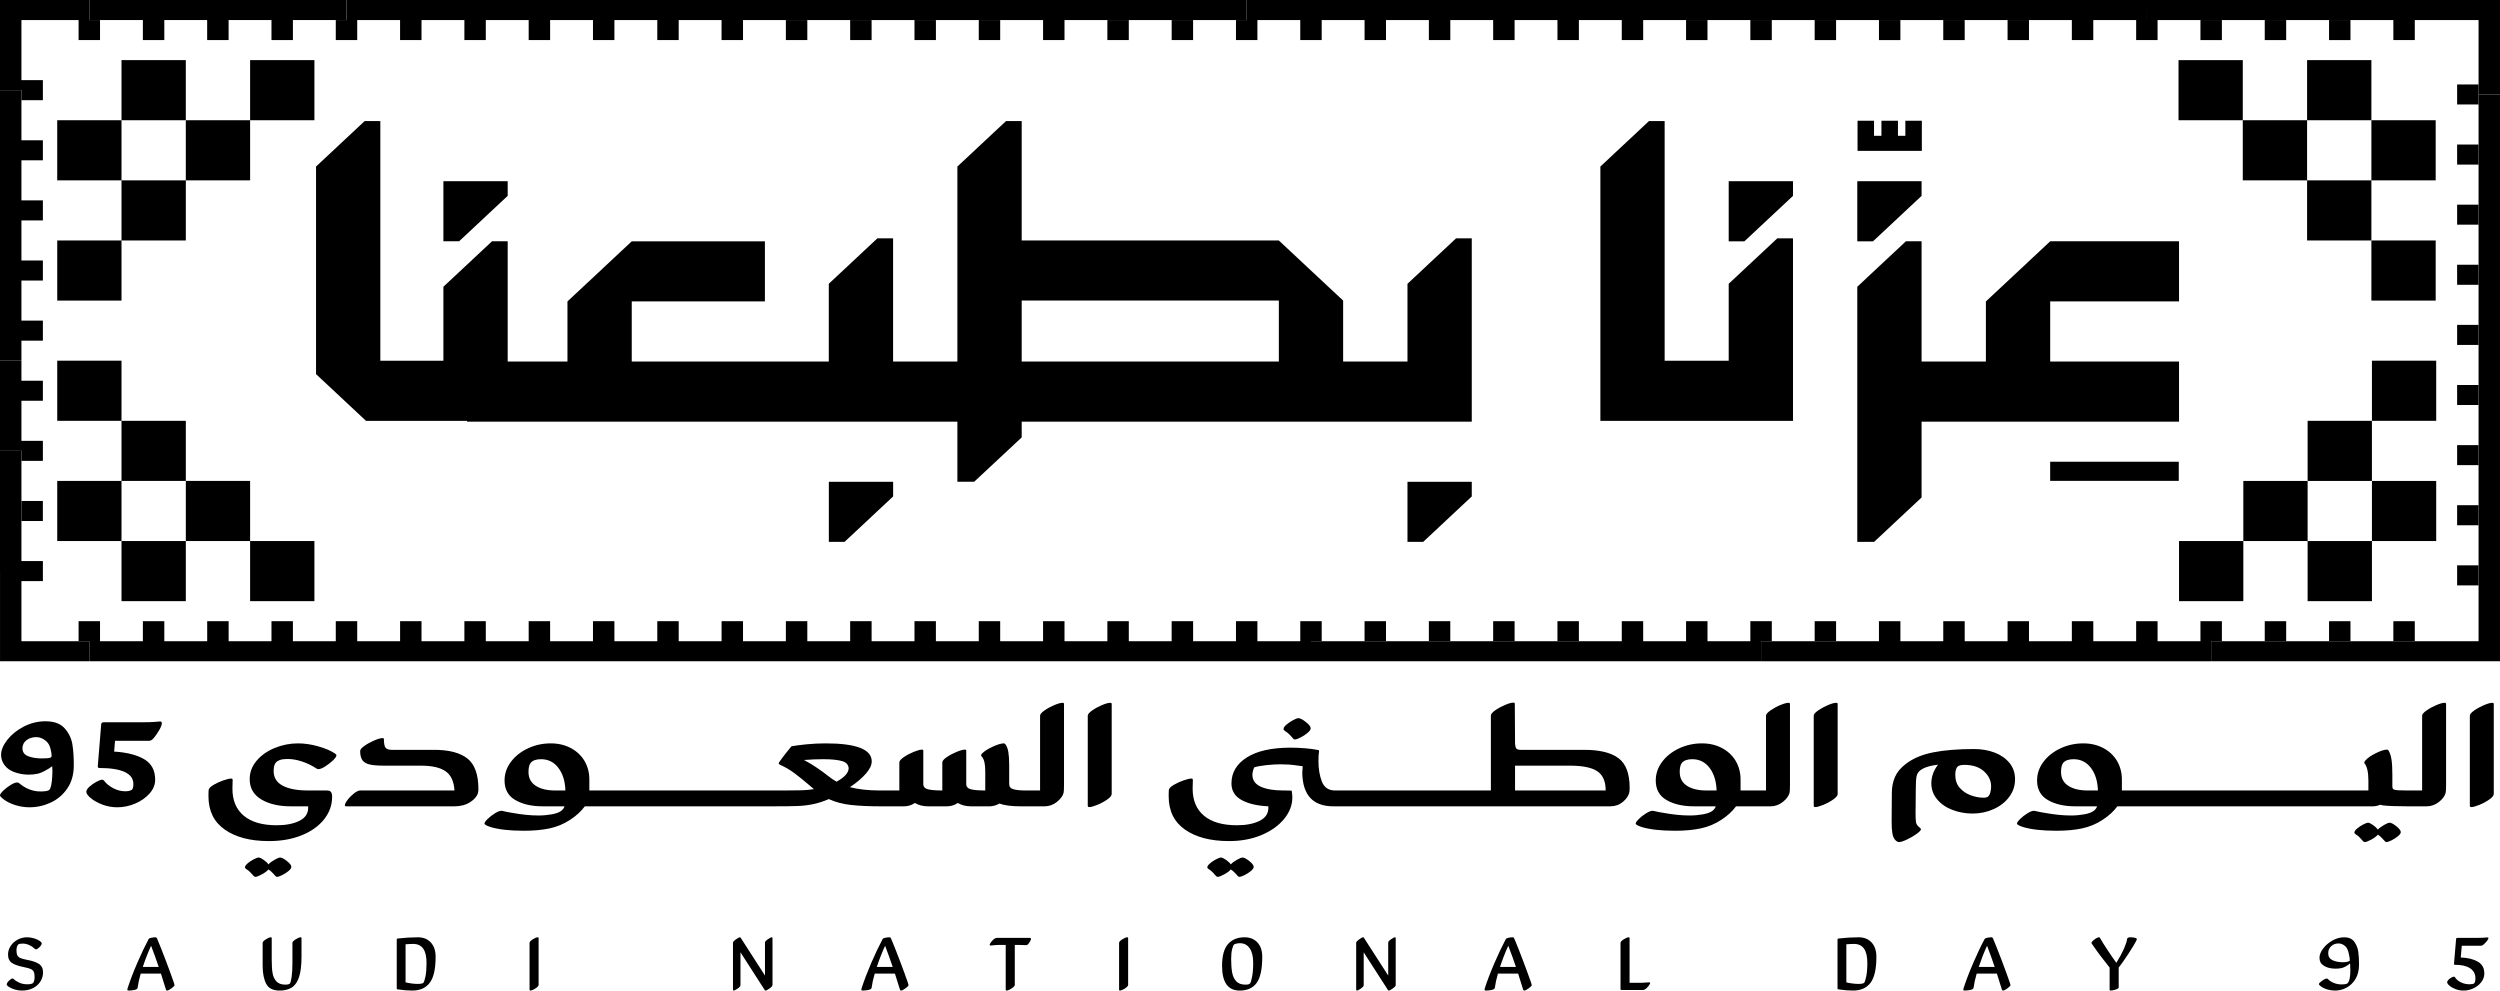
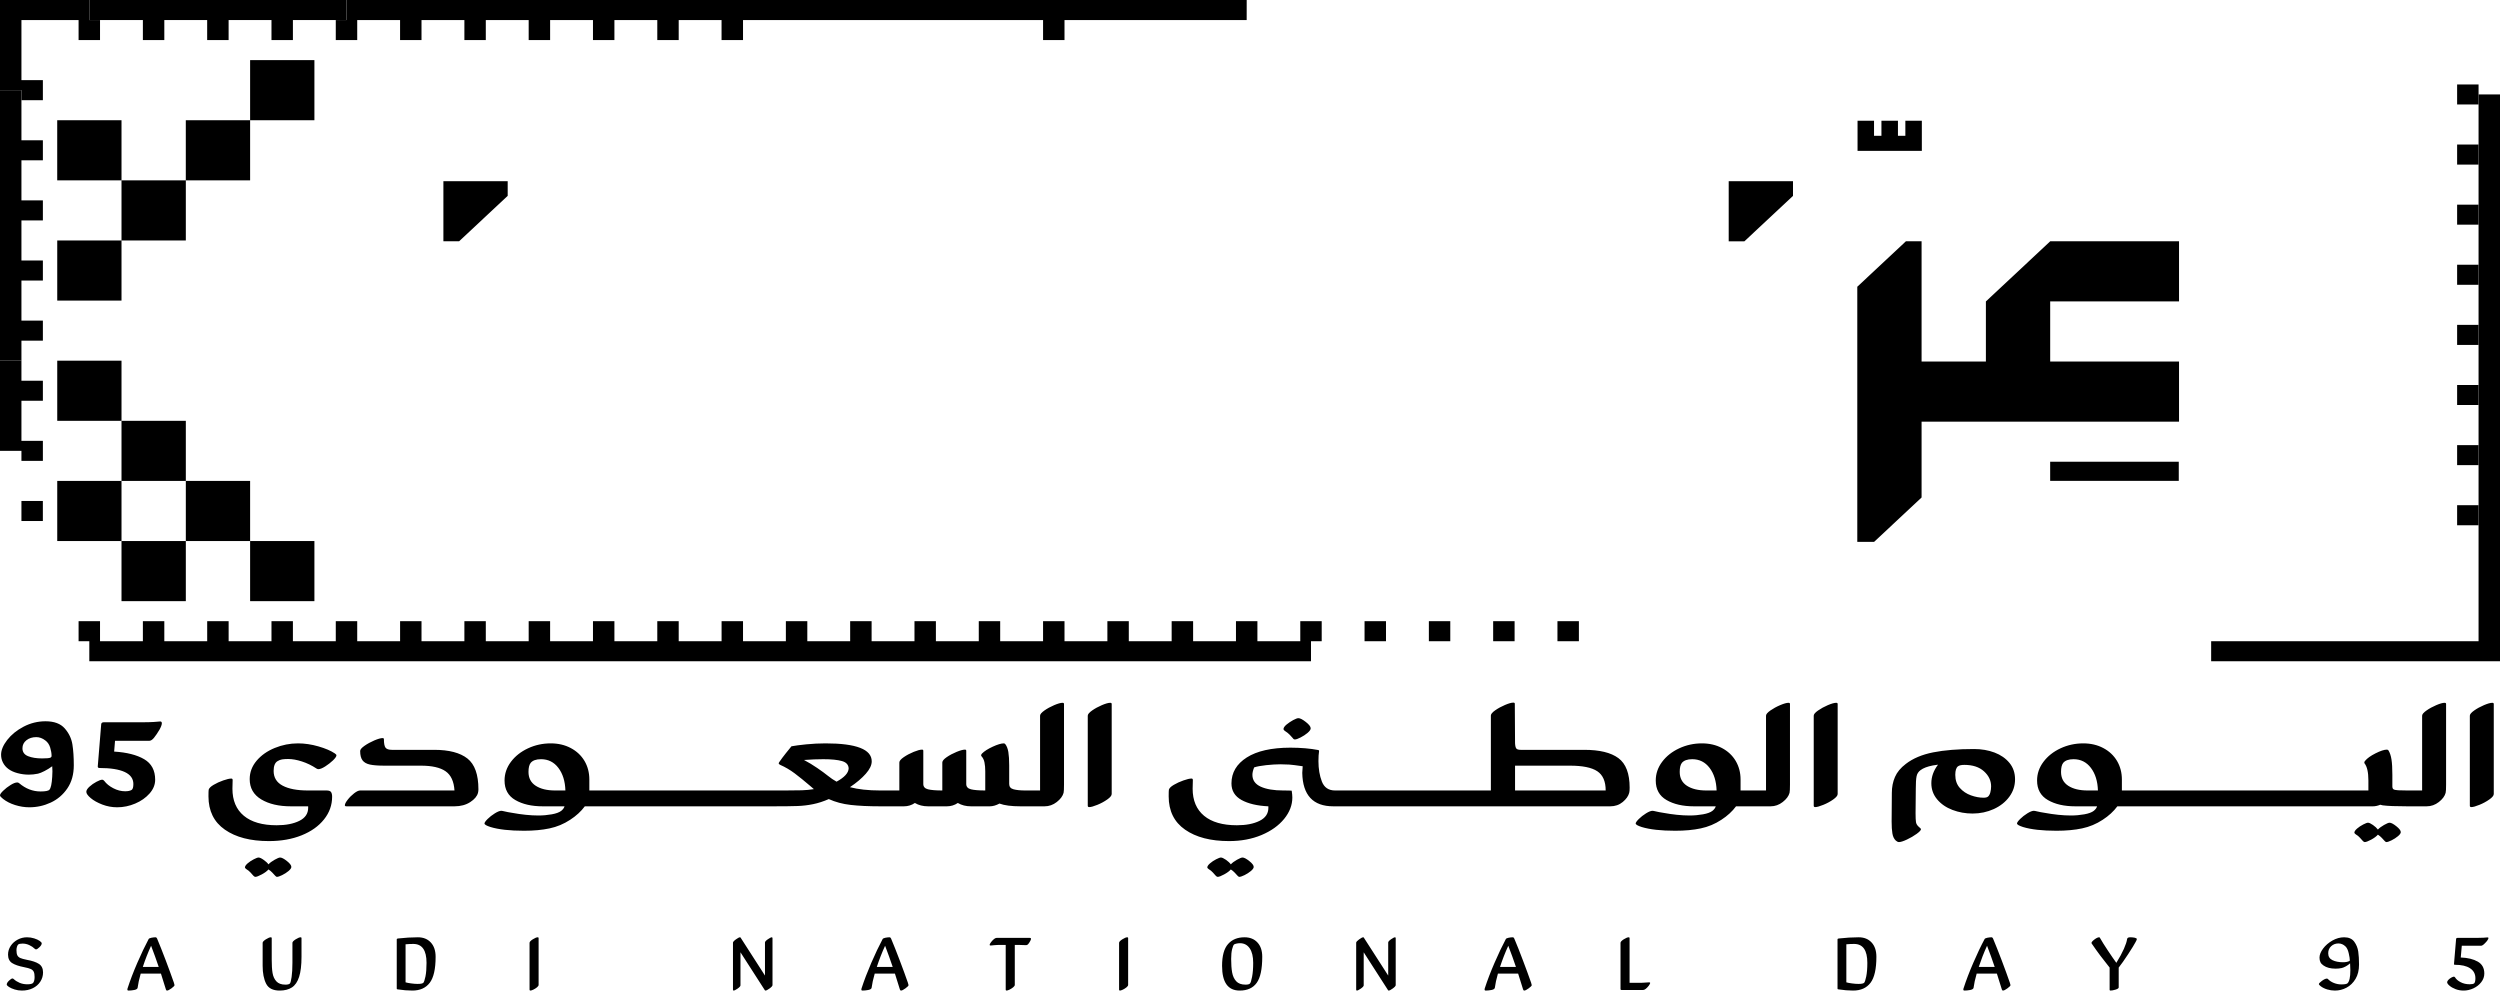
<svg xmlns="http://www.w3.org/2000/svg" width="106" height="42" viewBox="0 0 106 42" fill="none">
  <path d="M13.331 22.94H10.605V25.489H13.331V22.94ZM7.879 20.391V17.843H5.152V20.391H7.879V22.94H10.605V20.391H7.879ZM7.879 22.94H5.152V25.489H7.879V22.94ZM2.427 17.843H5.152V15.293H2.427V17.843ZM5.152 20.391H2.427V22.94H5.152V20.391ZM2.427 12.745H5.152V10.196H2.427V12.745ZM7.879 7.647H10.605V5.098H7.878V7.647H5.152V10.196H7.879V7.647ZM2.426 7.647H5.152V5.098H2.426V7.647ZM10.605 5.098H13.331V2.549H10.605V5.098Z" fill="black" />
-   <path d="M5.152 5.098H7.878V2.549H5.152V5.098ZM92.369 5.098H95.094V2.55H92.369V5.098ZM97.821 10.196H100.547V7.647H97.821V5.098H95.094V7.647H97.821V10.196ZM97.821 5.098H100.547V2.549H97.821V5.098ZM100.547 12.745H103.273V10.196H100.547V12.745ZM103.273 5.098H100.547V7.647H103.273V5.098ZM103.295 15.293H100.57V17.843H103.295V15.293ZM97.843 20.392H95.117V22.94H97.843V20.392H100.569V17.843H97.843V20.392ZM103.295 20.392H100.57V22.94H103.295V20.392ZM95.117 22.94H92.391V25.489H95.117V22.94ZM100.57 22.94H97.843V25.489H100.57V22.94ZM102.387 27.188V26.339H101.478V27.188H102.387ZM99.66 27.188V26.339H98.752V27.188H99.66ZM96.934 27.188V26.339H96.025V27.188H96.934ZM92.39 27.188H74.67V28.038H93.753V27.188H92.39ZM94.208 27.188V26.339H93.299V27.188H94.208ZM91.481 27.188V26.339H90.573V27.188H91.481ZM88.756 27.188V26.339H87.846V27.188H88.756ZM86.029 27.188V26.339H85.121V27.188H86.029ZM83.303 27.188V26.339H82.394V27.188H83.303ZM79.667 27.188H80.577V26.339H79.667V27.188Z" fill="black" />
-   <path d="M77.85 26.338H76.942V27.188H77.85V26.338ZM73.306 27.188H55.586V28.037H74.67V27.188H73.306ZM75.124 27.188V26.338H74.215V27.188H75.124ZM72.398 27.188V26.338H71.489V27.188H72.398ZM69.671 27.188V26.338H68.763V27.188H69.671Z" fill="black" />
  <path d="M66.945 26.338H66.036V27.188H66.945V26.338ZM64.219 26.338H63.31V27.188H64.219V26.338ZM61.492 27.188V26.338H60.584V27.188H61.492ZM57.857 27.188H58.766V26.338H57.857V27.188ZM54.222 27.188H36.502V28.037H55.586V27.188H54.222ZM56.04 27.188V26.338H55.132V27.188H56.04ZM53.314 27.188V26.338H52.405V27.188H53.314ZM50.588 27.188V26.338H49.678V27.188H50.588ZM47.861 27.188V26.338H46.953V27.188H47.861ZM45.135 27.188V26.338H44.226V27.188H45.135ZM41.5 27.188H42.408V26.338H41.5V27.188ZM39.682 27.188V26.338H38.774V27.188H39.682ZM35.139 27.188H17.418V28.037H36.502V27.188H35.139ZM36.956 27.188V26.338H36.047V27.188H36.956ZM34.23 27.188V26.338H33.321V27.188H34.23ZM30.595 27.188H31.504V26.338H30.595V27.188ZM28.777 27.188V26.338H27.869V27.188H28.777ZM26.051 27.188V26.338H25.142V27.188H26.051ZM23.325 27.188V26.338H22.416V27.188H23.325ZM19.69 27.188H20.598V26.338H19.69V27.188ZM16.055 27.188H3.787V28.037H17.418V27.188H16.055ZM17.872 27.188V26.338H16.964V27.188H17.872ZM15.146 27.188V26.338H14.237V27.188H15.146ZM12.419 27.188V26.338H11.511V27.188H12.419ZM9.694 27.188V26.338H8.785V27.188H9.694ZM6.967 27.188V26.338H6.058V27.188H6.967ZM4.241 27.188V26.338H3.332V27.188H4.241ZM6.512 0.85H14.691V0H3.787V0.85H6.512ZM6.058 1.699H6.967V0.85H6.058V1.699ZM8.784 0.85V1.699H9.693V0.85H8.784ZM11.511 1.699H12.419V0.85H11.511V1.699Z" fill="black" />
  <path d="M16.055 0.85H33.776V0H14.691V0.85H16.055ZM15.146 0.85H14.237V1.699H15.146V0.85ZM16.963 1.699H17.872V0.85H16.963V1.699ZM19.69 1.699H20.598V0.85H19.69V1.699ZM22.416 1.699H23.325V0.85H22.416V1.699ZM26.051 0.85H25.142V1.699H26.051V0.85ZM27.869 0.85V1.699H28.777V0.85H27.869ZM30.594 1.699H31.504V0.85H30.594V1.699ZM35.139 0.85H44.226V1.699H45.135V0.85H52.859L52.86 0H33.776V0.85H35.139Z" fill="black" />
-   <path d="M33.321 1.7H34.23V0.85H33.321V1.7ZM36.047 1.7H36.956V0.85H36.047V1.7ZM38.774 1.7H39.683V0.85H38.774V1.7ZM41.5 1.7H42.408V0.85H41.5V1.7ZM47.861 1.7V0.85H46.952V1.7H47.861ZM49.679 1.7H50.587V0.85H49.679V1.7ZM54.222 0.85H71.943V0.001H52.859V0.85H54.222ZM52.405 1.7H53.314V0.85H52.405V1.7ZM55.131 1.7H56.04V0.85H55.131V1.7ZM58.766 0.85H57.858V1.7H58.766V0.85ZM60.584 1.7H61.493V0.85H60.584V1.7ZM64.219 0.85H63.31V1.7H64.219V0.85ZM66.945 0.85H66.036V1.7H66.945V0.85ZM68.763 1.7H69.671V0.85H68.763V1.7ZM73.307 0.85H88.301H87.846V1.7H88.755V0.85H90.573V1.7H91.481V0.85H101.932H101.478V1.7H102.387V0.851H105.091V4.004H106V0L105.999 0.001H91.028V0.85H91.027L91.028 0.001H71.943V0.85H73.307Z" fill="black" />
-   <path d="M71.489 0.85V1.7H72.397V0.85H71.489ZM74.215 1.7H75.124V0.85H74.215V1.7ZM77.85 0.85H76.942V1.7H77.85V0.85ZM80.576 0.85H79.668V1.7H80.576V0.85ZM82.394 0.85V1.7H83.303V0.85H82.394ZM86.029 0.85H85.121V1.7H86.029V0.85ZM94.208 1.7V0.85H93.299V1.7H94.208ZM96.025 1.7H96.934V0.85H96.025V1.7ZM98.752 1.7H99.66V0.85H98.752V1.7ZM0.001 27.188V28.037H3.786V27.188H0.909H0.909V24.639H1.818V23.789H0.909V24.213V19.116H0V24.214H0.001V27.188Z" fill="black" />
  <path d="M0.909 22.091H1.817V21.241H0.909V22.091ZM1.818 18.692H0.909V19.541H1.818V18.692ZM0.909 16.568V15.293H0V19.116H0.909V16.568ZM1.818 16.143H0.909V16.992H1.818V16.143Z" fill="black" />
  <path d="M0.909 14.019V3.823H0V15.293H0.909V14.019ZM1.818 13.594H0.909V14.444H1.818V13.594ZM1.818 11.045H0.909V11.895H1.818V11.045ZM1.818 8.496H0.909V9.346H1.818V8.496ZM1.818 5.948H0.909V6.797H1.818V5.948Z" fill="black" />
-   <path d="M0 3.822H0.909V4.248H1.818V3.399H0.909V0.851H3.332V1.7H4.241V0.85H3.787V0.001H0.001L0 0V3.822ZM105.091 3.58H104.182V4.429H105.091V3.58ZM105.091 6.128H104.182V6.978H105.091V6.128ZM105.091 8.677H104.182V9.527H105.091V8.677ZM105.091 11.226H104.182V12.076H105.091V11.226ZM105.091 13.775H104.182V14.624H105.091V13.775ZM105.091 16.324H104.182V17.173H105.091V16.324ZM105.091 18.873H104.182V19.722H105.091V18.873ZM105.091 21.421H104.182V22.271H105.091V21.421Z" fill="black" />
+   <path d="M0 3.822H0.909V4.248H1.818V3.399H0.909V0.851H3.332V1.7H4.241V0.85H3.787V0.001H0.001L0 0V3.822ZM105.091 3.58H104.182V4.429H105.091V3.58ZM105.091 6.128H104.182V6.978H105.091V6.128ZM105.091 8.677H104.182V9.527H105.091V8.677ZM105.091 11.226H104.182V12.076H105.091V11.226ZM105.091 13.775H104.182V14.624H105.091ZM105.091 16.324H104.182V17.173H105.091V16.324ZM105.091 18.873H104.182V19.722H105.091V18.873ZM105.091 21.421H104.182V22.271H105.091V21.421Z" fill="black" />
  <path d="M106 24.395V4.004H105.091V24.395H105.091V27.188H93.753V28.037H105.999V28.037H106V24.395Z" fill="black" />
-   <path d="M104.182 24.82H105.091V23.97H104.182V24.82ZM43.32 12.744H54.223V15.329H43.32V12.744ZM62.403 10.105H61.738C60.933 10.858 60.482 11.28 59.677 12.033V15.329H56.949V12.745C55.885 11.75 55.288 11.191 54.224 10.198V10.196H43.32V5.134H42.655C41.85 5.886 41.398 6.308 40.593 7.061V15.329H37.867V10.105H37.202C36.397 10.857 35.945 11.28 35.141 12.032V15.329H32.432V15.329H26.786V12.78H32.432V10.232H26.786C25.721 11.227 25.125 11.786 24.06 12.781V15.329H21.526V10.231H20.861C20.056 10.984 19.605 11.406 18.8 12.158V15.295H16.126V5.134H15.461C14.656 5.887 14.205 6.308 13.4 7.061V15.863C14.228 16.636 14.692 17.07 15.519 17.844H19.804V17.878H40.593V20.426H41.306C42.092 19.692 42.533 19.28 43.32 18.545V17.878H62.403V10.105ZM76.023 10.105H75.358L73.297 12.032V15.295H70.581V5.134H69.916C69.112 5.887 68.661 6.308 67.856 7.061V17.844H76.023V10.105ZM78.749 10.232H79.415C80.219 9.48 80.67 9.059 81.475 8.305V7.683H78.749V10.232ZM62.403 21.049V20.427H59.677V22.976H60.342C61.147 22.224 61.598 21.802 62.403 21.049ZM37.869 21.049V20.427H35.143V22.976H35.808C36.613 22.224 37.065 21.802 37.869 21.049Z" fill="black" />
  <path d="M76.023 7.683H73.297V10.232H73.962C74.766 9.48 75.219 9.058 76.023 8.305V7.683ZM92.391 15.329H86.928V12.78H92.391V10.231H86.928V10.232C85.863 11.227 85.266 11.785 84.202 12.781V15.329H81.475V10.231H80.81C80.006 10.984 79.554 11.406 78.749 12.158V22.975H79.462C80.248 22.24 80.689 21.828 81.475 21.093V17.878H92.391V15.329ZM18.8 10.231H19.465C20.27 9.479 20.721 9.057 21.526 8.304V7.683H18.8V10.231Z" fill="black" />
  <path d="M92.38 19.577H86.927V20.39H92.38V19.577ZM78.76 5.118V6.397H81.486V5.118H80.787V5.757H80.473V5.118H79.773V5.757H79.459V5.118H78.76ZM2.141 32.124C2.092 32.146 1.973 32.157 1.785 32.157C1.546 32.157 1.348 32.125 1.19 32.062C1.031 31.998 0.952 31.886 0.952 31.726C0.952 31.588 1.008 31.475 1.121 31.386C1.234 31.298 1.373 31.254 1.538 31.254C1.672 31.254 1.8 31.301 1.921 31.394C2.019 31.466 2.088 31.567 2.128 31.697C2.167 31.827 2.187 31.944 2.187 32.049C2.187 32.083 2.172 32.107 2.141 32.124ZM2.745 30.885C2.568 30.683 2.297 30.582 1.931 30.582C1.602 30.582 1.292 30.659 1.002 30.81C0.712 30.962 0.481 31.15 0.306 31.374C0.133 31.598 0.046 31.806 0.046 32C0.046 32.121 0.073 32.234 0.128 32.339C0.183 32.444 0.259 32.533 0.357 32.605C0.461 32.682 0.59 32.741 0.746 32.782C0.901 32.824 1.062 32.845 1.226 32.845C1.348 32.845 1.476 32.831 1.61 32.804C1.684 32.787 1.776 32.749 1.889 32.691C2.002 32.633 2.11 32.566 2.214 32.489C2.226 32.627 2.226 32.776 2.214 32.936C2.196 33.234 2.156 33.417 2.096 33.483C2.053 33.533 1.927 33.558 1.72 33.558C1.391 33.558 1.089 33.442 0.814 33.209C0.79 33.188 0.762 33.176 0.732 33.176C0.659 33.176 0.564 33.212 0.449 33.284C0.332 33.356 0.229 33.436 0.138 33.525C0.046 33.613 0 33.679 0 33.723C0 33.756 0.043 33.806 0.128 33.872C0.268 33.983 0.439 34.07 0.641 34.134C0.842 34.197 1.043 34.229 1.244 34.229C1.562 34.229 1.864 34.163 2.15 34.03C2.437 33.897 2.672 33.697 2.855 33.429C3.038 33.161 3.129 32.834 3.129 32.447C3.129 32.11 3.11 31.816 3.07 31.565C3.03 31.313 2.922 31.087 2.745 30.885ZM6.341 33.645C6.5 33.465 6.579 33.271 6.579 33.06C6.579 32.663 6.424 32.372 6.113 32.19C5.801 32.008 5.377 31.9 4.84 31.867L4.877 31.411H6.323C6.39 31.411 6.458 31.369 6.529 31.283C6.599 31.197 6.676 31.082 6.762 30.939C6.829 30.818 6.862 30.726 6.862 30.665C6.862 30.615 6.838 30.59 6.79 30.59C6.734 30.596 6.643 30.603 6.515 30.612C6.387 30.62 6.228 30.624 6.039 30.624H4.402C4.334 30.624 4.297 30.652 4.291 30.706L4.145 32.497C4.145 32.541 4.169 32.563 4.218 32.563C4.688 32.563 5.044 32.62 5.289 32.733C5.532 32.846 5.655 33.016 5.655 33.242C5.655 33.376 5.631 33.459 5.582 33.492C5.52 33.53 5.429 33.55 5.307 33.55C5.137 33.55 4.968 33.507 4.804 33.421C4.639 33.336 4.511 33.232 4.42 33.11C4.395 33.077 4.365 33.06 4.328 33.06C4.279 33.06 4.2 33.09 4.09 33.148C3.98 33.206 3.881 33.274 3.793 33.355C3.705 33.435 3.66 33.508 3.66 33.574C3.66 33.646 3.723 33.734 3.847 33.839C3.972 33.945 4.136 34.035 4.337 34.113C4.538 34.19 4.749 34.229 4.968 34.229C5.231 34.229 5.486 34.176 5.733 34.071C5.98 33.967 6.182 33.824 6.341 33.645ZM11.548 37.001C11.596 37.054 11.636 37.096 11.666 37.129C11.697 37.162 11.721 37.179 11.739 37.179C11.789 37.179 11.863 37.154 11.963 37.105C12.064 37.055 12.155 36.997 12.234 36.931C12.313 36.864 12.353 36.806 12.353 36.757C12.353 36.69 12.29 36.607 12.165 36.508C12.04 36.408 11.944 36.359 11.877 36.359C11.834 36.359 11.757 36.39 11.644 36.454C11.53 36.517 11.444 36.582 11.383 36.649C11.334 36.582 11.264 36.517 11.172 36.454C11.081 36.39 11.011 36.359 10.962 36.359C10.925 36.359 10.858 36.383 10.761 36.433C10.663 36.483 10.576 36.541 10.499 36.607C10.423 36.673 10.385 36.732 10.385 36.782C10.385 36.798 10.404 36.82 10.44 36.848C10.514 36.892 10.574 36.941 10.624 36.997C10.672 37.052 10.712 37.096 10.742 37.129C10.773 37.162 10.8 37.179 10.825 37.179C10.879 37.179 10.971 37.145 11.099 37.075C11.227 37.006 11.322 36.936 11.383 36.864C11.444 36.903 11.498 36.948 11.548 37.001ZM14.192 31.942C14.027 31.831 13.797 31.733 13.501 31.647C13.205 31.562 12.917 31.519 12.636 31.519C12.295 31.519 11.965 31.584 11.648 31.714C11.331 31.844 11.074 32.025 10.879 32.256C10.684 32.489 10.587 32.748 10.587 33.035C10.587 33.411 10.75 33.697 11.076 33.894C11.402 34.09 11.822 34.188 12.334 34.188H13.066V34.254C13.066 34.497 12.941 34.681 12.691 34.805C12.441 34.929 12.12 34.991 11.73 34.991C11.126 34.991 10.663 34.857 10.34 34.59C10.016 34.321 9.855 33.938 9.855 33.442L9.864 33.077C9.864 33.033 9.846 33.011 9.809 33.011C9.73 33.011 9.615 33.037 9.466 33.09C9.316 33.142 9.18 33.204 9.059 33.276C8.937 33.348 8.866 33.417 8.848 33.483C8.842 33.516 8.839 33.61 8.839 33.765C8.839 34.383 9.071 34.855 9.534 35.177C9.998 35.501 10.62 35.662 11.401 35.662C11.919 35.662 12.381 35.581 12.787 35.418C13.193 35.255 13.51 35.03 13.739 34.742C13.968 34.455 14.082 34.135 14.082 33.781C14.082 33.693 14.066 33.627 14.036 33.583C14.006 33.538 13.942 33.516 13.844 33.516H13.057C12.6 33.516 12.243 33.449 11.986 33.313C11.73 33.178 11.602 32.969 11.602 32.688C11.602 32.477 11.657 32.339 11.767 32.273C11.828 32.234 11.893 32.209 11.963 32.198C12.034 32.188 12.118 32.182 12.215 32.182C12.392 32.182 12.587 32.216 12.801 32.286C13.014 32.354 13.222 32.455 13.423 32.588C13.454 32.605 13.478 32.613 13.496 32.613C13.57 32.613 13.667 32.574 13.789 32.497C13.911 32.419 14.021 32.334 14.119 32.24C14.216 32.146 14.265 32.074 14.265 32.025C14.265 32.002 14.241 31.975 14.192 31.942ZM19.819 32.161C19.508 31.916 19.038 31.793 18.41 31.793H16.617C16.482 31.793 16.392 31.762 16.346 31.701C16.301 31.64 16.278 31.522 16.278 31.345C16.278 31.312 16.26 31.295 16.223 31.295C16.143 31.295 16.027 31.328 15.871 31.394C15.716 31.461 15.577 31.537 15.454 31.623C15.332 31.708 15.271 31.781 15.271 31.842C15.271 32.019 15.305 32.151 15.372 32.24C15.439 32.328 15.545 32.388 15.688 32.418C15.831 32.449 16.034 32.464 16.296 32.464H17.843C18.312 32.464 18.662 32.542 18.89 32.7C19.119 32.857 19.246 33.13 19.27 33.516H15.271C15.204 33.516 15.119 33.556 15.015 33.636C14.912 33.716 14.82 33.807 14.741 33.91C14.661 34.012 14.622 34.091 14.622 34.146C14.622 34.174 14.646 34.188 14.695 34.188H19.27C19.532 34.188 19.755 34.128 19.938 34.009C20.121 33.89 20.23 33.759 20.267 33.616C20.28 33.566 20.285 33.516 20.285 33.467C20.285 32.842 20.13 32.407 19.819 32.161ZM35.47 33.143C35.342 33.072 35.22 32.989 35.104 32.895C34.988 32.801 34.837 32.69 34.651 32.563C34.465 32.436 34.278 32.322 34.089 32.223C34.393 32.201 34.665 32.19 34.903 32.19C35.25 32.19 35.516 32.216 35.699 32.269C35.882 32.321 35.976 32.425 35.983 32.58C35.976 32.773 35.805 32.961 35.47 33.143ZM23.534 33.516C23.192 33.516 22.92 33.45 22.715 33.317C22.51 33.184 22.408 32.989 22.408 32.729C22.408 32.552 22.439 32.425 22.5 32.347C22.585 32.243 22.731 32.19 22.939 32.19C23.244 32.19 23.49 32.313 23.676 32.559C23.862 32.805 23.961 33.124 23.973 33.516H23.534ZM45.05 29.799C44.971 29.799 44.853 29.832 44.698 29.898C44.542 29.964 44.403 30.041 44.282 30.126C44.16 30.212 44.099 30.285 44.099 30.346V33.516H43.467C43.266 33.516 43.103 33.5 42.978 33.467C42.852 33.434 42.79 33.359 42.79 33.242V32.455C42.79 32.218 42.778 32.027 42.754 31.884C42.729 31.74 42.686 31.63 42.625 31.552C42.607 31.53 42.585 31.519 42.561 31.519C42.452 31.519 42.294 31.566 42.09 31.66C41.886 31.754 41.735 31.851 41.637 31.95C41.613 31.972 41.601 31.997 41.601 32.024C41.601 32.041 41.604 32.052 41.61 32.058C41.677 32.13 41.721 32.219 41.742 32.327C41.764 32.435 41.775 32.56 41.775 32.704V33.516C41.506 33.516 41.305 33.5 41.171 33.467C41.036 33.434 40.969 33.359 40.969 33.242V31.834C40.969 31.801 40.951 31.784 40.914 31.784C40.835 31.784 40.717 31.816 40.562 31.879C40.406 31.943 40.266 32.017 40.141 32.103C40.016 32.189 39.954 32.264 39.954 32.331V33.516C39.685 33.516 39.484 33.5 39.349 33.467C39.215 33.434 39.148 33.359 39.148 33.242V31.834C39.148 31.801 39.13 31.784 39.094 31.784C39.014 31.784 38.897 31.816 38.741 31.879C38.586 31.943 38.446 32.017 38.32 32.103C38.195 32.189 38.132 32.264 38.132 32.331V33.516H37.319C36.812 33.516 36.385 33.469 36.037 33.376C36.318 33.188 36.542 32.998 36.71 32.807C36.878 32.617 36.961 32.442 36.961 32.281C36.961 31.773 36.309 31.519 35.003 31.519C34.735 31.519 34.462 31.533 34.185 31.56C33.907 31.588 33.698 31.616 33.558 31.643C33.496 31.715 33.416 31.814 33.316 31.942C33.215 32.069 33.125 32.19 33.045 32.306C33.027 32.328 33.018 32.351 33.018 32.372C33.018 32.389 33.039 32.409 33.082 32.431C33.296 32.525 33.5 32.645 33.695 32.791C33.89 32.937 34.109 33.116 34.354 33.325L34.509 33.459C34.344 33.486 34.175 33.502 34.001 33.508C33.828 33.513 33.588 33.516 33.283 33.516H24.988V33.052C24.988 32.759 24.92 32.497 24.783 32.264C24.645 32.033 24.452 31.851 24.202 31.718C23.952 31.585 23.668 31.519 23.351 31.519C23.009 31.519 22.687 31.589 22.386 31.73C22.084 31.871 21.843 32.062 21.663 32.302C21.483 32.542 21.393 32.806 21.393 33.093C21.393 33.469 21.545 33.746 21.85 33.922C22.155 34.099 22.542 34.188 23.012 34.188H23.936C23.918 34.254 23.872 34.317 23.799 34.378C23.713 34.445 23.58 34.494 23.397 34.527C23.213 34.56 23.024 34.577 22.829 34.577C22.488 34.577 22.11 34.538 21.695 34.461C21.585 34.445 21.49 34.426 21.411 34.407C21.332 34.388 21.28 34.378 21.255 34.378C21.189 34.378 21.097 34.414 20.981 34.486C20.865 34.558 20.763 34.638 20.674 34.726C20.586 34.814 20.542 34.878 20.542 34.916C20.542 34.961 20.627 35.011 20.798 35.066C21.14 35.17 21.612 35.224 22.217 35.224C22.625 35.224 22.986 35.191 23.301 35.124C23.615 35.058 23.906 34.936 24.175 34.759C24.43 34.593 24.638 34.403 24.796 34.188H32.789C33.253 34.188 33.596 34.183 33.818 34.175C34.041 34.167 34.261 34.141 34.477 34.096C34.694 34.052 34.915 33.98 35.141 33.881C35.421 34.008 35.731 34.091 36.069 34.129C36.408 34.168 36.824 34.188 37.319 34.188H38.325C38.496 34.188 38.651 34.141 38.791 34.046C38.95 34.141 39.136 34.188 39.349 34.188H40.146C40.317 34.188 40.472 34.141 40.612 34.046C40.771 34.141 40.957 34.188 41.171 34.188H41.967C42.095 34.188 42.232 34.149 42.378 34.071C42.585 34.149 42.882 34.188 43.266 34.188H44.29C44.479 34.188 44.652 34.127 44.808 34.005C44.963 33.883 45.059 33.754 45.096 33.616C45.108 33.566 45.114 33.45 45.114 33.267V29.848C45.114 29.815 45.093 29.799 45.05 29.799ZM47.072 29.799C46.993 29.799 46.875 29.832 46.72 29.898C46.564 29.964 46.425 30.041 46.304 30.126C46.182 30.212 46.121 30.285 46.121 30.346V34.163C46.121 34.201 46.142 34.221 46.185 34.221C46.258 34.221 46.372 34.189 46.528 34.125C46.684 34.062 46.823 33.986 46.949 33.897C47.074 33.809 47.136 33.732 47.136 33.665V29.848C47.136 29.815 47.115 29.799 47.072 29.799ZM52.187 36.864C52.248 36.903 52.303 36.948 52.352 37.001C52.401 37.054 52.441 37.096 52.471 37.13C52.501 37.163 52.526 37.179 52.544 37.179C52.593 37.179 52.667 37.154 52.768 37.105C52.869 37.055 52.959 36.997 53.038 36.931C53.117 36.864 53.157 36.806 53.157 36.757C53.157 36.69 53.095 36.607 52.969 36.508C52.844 36.408 52.748 36.359 52.682 36.359C52.639 36.359 52.561 36.391 52.448 36.454C52.335 36.517 52.248 36.582 52.187 36.649C52.138 36.582 52.068 36.517 51.977 36.454C51.885 36.391 51.815 36.359 51.766 36.359C51.73 36.359 51.662 36.384 51.565 36.433C51.467 36.483 51.38 36.541 51.304 36.607C51.227 36.673 51.189 36.732 51.189 36.782C51.189 36.798 51.208 36.82 51.245 36.848C51.318 36.892 51.379 36.941 51.428 36.997C51.477 37.052 51.516 37.096 51.547 37.13C51.577 37.163 51.605 37.179 51.629 37.179C51.684 37.179 51.776 37.145 51.903 37.075C52.031 37.006 52.126 36.936 52.187 36.864ZM54.813 31.295C54.837 31.334 54.868 31.353 54.905 31.353C54.953 31.353 55.033 31.326 55.142 31.27C55.252 31.215 55.351 31.15 55.44 31.075C55.528 31.001 55.573 30.936 55.573 30.881C55.573 30.809 55.504 30.719 55.367 30.612C55.23 30.504 55.124 30.45 55.051 30.45C55.008 30.45 54.935 30.477 54.831 30.532C54.728 30.588 54.633 30.652 54.547 30.723C54.463 30.795 54.42 30.859 54.42 30.914C54.42 30.936 54.438 30.961 54.475 30.989C54.554 31.038 54.623 31.092 54.68 31.15C54.738 31.208 54.782 31.256 54.813 31.295ZM64.238 33.516V32.464H66.562C67.099 32.464 67.486 32.542 67.724 32.7C67.962 32.857 68.081 33.13 68.081 33.516H64.238ZM69.078 33.616C69.091 33.571 69.097 33.5 69.097 33.4C69.097 32.798 68.938 32.379 68.621 32.145C68.304 31.91 67.822 31.793 67.175 31.793H64.476C64.385 31.793 64.323 31.774 64.293 31.738C64.263 31.703 64.244 31.627 64.238 31.511L64.228 29.84C64.228 29.807 64.207 29.791 64.165 29.791C64.086 29.791 63.968 29.824 63.813 29.89C63.657 29.956 63.518 30.032 63.396 30.118C63.274 30.203 63.213 30.277 63.213 30.338V33.516H56.606C56.332 33.516 56.146 33.39 56.048 33.139C55.951 32.888 55.902 32.599 55.902 32.273C55.902 32.102 55.911 31.958 55.929 31.842C55.929 31.82 55.917 31.806 55.893 31.801C55.55 31.735 55.159 31.703 54.722 31.701H54.703C53.907 31.704 53.294 31.842 52.864 32.116C52.431 32.392 52.214 32.759 52.214 33.218C52.214 33.527 52.356 33.761 52.64 33.919C52.924 34.076 53.304 34.166 53.779 34.188V34.254C53.779 34.497 53.654 34.681 53.404 34.805C53.154 34.929 52.834 34.991 52.443 34.991C51.84 34.991 51.376 34.857 51.053 34.59C50.73 34.321 50.568 33.939 50.568 33.442L50.577 33.077C50.577 33.033 50.559 33.01 50.522 33.01C50.442 33.01 50.328 33.037 50.179 33.09C50.029 33.142 49.894 33.204 49.772 33.276C49.649 33.348 49.579 33.417 49.561 33.483C49.555 33.516 49.552 33.61 49.552 33.765C49.552 34.383 49.783 34.855 50.248 35.178C50.711 35.501 51.333 35.662 52.114 35.662C52.62 35.662 53.078 35.577 53.487 35.406C53.895 35.234 54.215 35.006 54.447 34.722C54.679 34.437 54.795 34.135 54.795 33.814C54.795 33.737 54.786 33.641 54.768 33.525C54.724 33.519 54.606 33.516 54.411 33.516C54.008 33.516 53.689 33.462 53.455 33.355C53.22 33.247 53.102 33.08 53.102 32.853C53.102 32.765 53.126 32.66 53.176 32.538C53.285 32.5 53.455 32.468 53.683 32.443C53.906 32.419 54.106 32.407 54.285 32.406C54.441 32.407 54.57 32.411 54.667 32.418C54.782 32.427 54.971 32.45 55.234 32.489L55.216 32.77C55.234 33.715 55.673 34.188 56.534 34.188H68.273C68.481 34.188 68.657 34.127 68.804 34.005C68.951 33.883 69.042 33.754 69.078 33.616ZM72.345 33.516C72.003 33.516 71.73 33.45 71.526 33.317C71.322 33.184 71.22 32.989 71.22 32.729C71.22 32.552 71.25 32.425 71.311 32.347C71.397 32.243 71.543 32.19 71.75 32.19C72.055 32.19 72.3 32.313 72.487 32.559C72.673 32.805 72.772 33.124 72.784 33.516H72.345ZM75.831 29.799C75.752 29.799 75.635 29.832 75.479 29.898C75.323 29.964 75.185 30.041 75.062 30.126C74.94 30.212 74.879 30.285 74.879 30.346V33.516H73.8V33.052C73.8 32.759 73.731 32.497 73.594 32.264C73.457 32.033 73.263 31.851 73.013 31.718C72.763 31.585 72.479 31.519 72.162 31.519C71.82 31.519 71.499 31.589 71.196 31.73C70.894 31.871 70.653 32.062 70.474 32.302C70.294 32.542 70.204 32.806 70.204 33.093C70.204 33.469 70.356 33.746 70.662 33.922C70.966 34.099 71.354 34.188 71.823 34.188H72.748C72.729 34.254 72.684 34.317 72.61 34.378C72.525 34.445 72.391 34.494 72.208 34.527C72.025 34.56 71.836 34.577 71.64 34.577C71.298 34.577 70.921 34.538 70.506 34.461C70.396 34.445 70.302 34.426 70.222 34.407C70.143 34.388 70.091 34.378 70.067 34.378C69.999 34.378 69.908 34.414 69.792 34.486C69.676 34.558 69.574 34.638 69.485 34.726C69.397 34.814 69.353 34.878 69.353 34.916C69.353 34.961 69.439 35.011 69.609 35.066C69.951 35.17 70.423 35.224 71.027 35.224C71.436 35.224 71.797 35.191 72.112 35.124C72.426 35.058 72.717 34.936 72.986 34.759C73.242 34.593 73.449 34.403 73.608 34.188H75.072C75.261 34.188 75.433 34.127 75.588 34.005C75.744 33.883 75.84 33.754 75.877 33.616C75.889 33.566 75.895 33.45 75.895 33.267V29.848C75.895 29.815 75.874 29.799 75.831 29.799ZM77.917 29.848C77.917 29.815 77.896 29.799 77.853 29.799C77.774 29.799 77.657 29.832 77.501 29.898C77.346 29.964 77.207 30.041 77.085 30.126C76.962 30.212 76.902 30.285 76.902 30.346V34.163C76.902 34.201 76.923 34.221 76.966 34.221C77.038 34.221 77.153 34.189 77.309 34.125C77.465 34.062 77.605 33.986 77.73 33.897C77.854 33.809 77.917 33.732 77.917 33.666V29.848ZM84.391 33.595C84.37 33.675 84.338 33.734 84.295 33.773C84.258 33.806 84.194 33.823 84.103 33.823C83.932 33.823 83.753 33.79 83.568 33.723C83.382 33.657 83.225 33.552 83.096 33.408C82.968 33.265 82.904 33.08 82.904 32.853C82.904 32.665 82.944 32.544 83.023 32.489C83.078 32.45 83.166 32.431 83.289 32.431C83.642 32.431 83.92 32.522 84.121 32.704C84.322 32.886 84.423 33.099 84.423 33.342C84.423 33.43 84.412 33.515 84.391 33.595ZM84.569 31.908C84.307 31.809 84.017 31.759 83.7 31.759C83.017 31.759 82.439 31.806 81.966 31.9C81.493 31.994 81.108 32.157 80.808 32.389C80.589 32.555 80.435 32.74 80.347 32.944C80.258 33.149 80.214 33.372 80.214 33.616L80.205 34.834C80.205 35.038 80.215 35.206 80.237 35.335C80.258 35.465 80.305 35.566 80.379 35.638C80.427 35.682 80.473 35.704 80.516 35.704C80.589 35.704 80.702 35.668 80.855 35.596C81.007 35.524 81.144 35.445 81.266 35.356C81.388 35.267 81.449 35.201 81.449 35.157C81.449 35.146 81.439 35.131 81.417 35.111C81.396 35.092 81.373 35.071 81.349 35.05C81.287 34.994 81.251 34.932 81.238 34.863C81.226 34.794 81.22 34.666 81.22 34.478L81.23 33.425C81.23 33.198 81.24 33.03 81.262 32.919C81.283 32.809 81.339 32.721 81.431 32.654C81.547 32.566 81.721 32.5 81.952 32.455L82.172 32.422C81.983 32.671 81.889 32.934 81.889 33.209C81.889 33.469 81.971 33.697 82.136 33.894C82.3 34.09 82.516 34.239 82.785 34.341C83.054 34.443 83.337 34.494 83.636 34.494C83.96 34.494 84.259 34.43 84.537 34.304C84.815 34.176 85.034 34.002 85.196 33.781C85.358 33.56 85.438 33.315 85.438 33.044C85.438 32.773 85.36 32.541 85.201 32.347C85.042 32.154 84.832 32.008 84.569 31.908ZM101.605 35.033C101.48 34.933 101.384 34.883 101.317 34.883C101.274 34.883 101.196 34.915 101.083 34.979C100.97 35.043 100.883 35.108 100.823 35.174C100.774 35.108 100.704 35.043 100.612 34.979C100.521 34.915 100.451 34.883 100.402 34.883C100.365 34.883 100.298 34.908 100.2 34.958C100.103 35.008 100.016 35.066 99.939 35.132C99.863 35.199 99.825 35.257 99.825 35.306C99.825 35.323 99.843 35.345 99.88 35.373C99.954 35.416 100.014 35.466 100.063 35.522C100.112 35.577 100.152 35.621 100.182 35.654C100.213 35.687 100.24 35.704 100.265 35.704C100.319 35.704 100.411 35.669 100.539 35.601C100.667 35.531 100.761 35.461 100.823 35.389C100.883 35.428 100.938 35.473 100.988 35.526C101.036 35.578 101.076 35.621 101.106 35.654C101.136 35.687 101.161 35.704 101.179 35.704C101.229 35.704 101.303 35.679 101.404 35.629C101.504 35.579 101.594 35.522 101.673 35.455C101.753 35.389 101.793 35.331 101.793 35.282C101.793 35.215 101.73 35.132 101.605 35.033ZM88.513 33.516C88.171 33.516 87.898 33.45 87.694 33.317C87.49 33.184 87.388 32.989 87.388 32.729C87.388 32.552 87.418 32.425 87.479 32.347C87.565 32.243 87.711 32.19 87.918 32.19C88.223 32.19 88.469 32.313 88.655 32.559C88.841 32.805 88.94 33.124 88.952 33.516H88.513ZM103.65 29.799C103.571 29.799 103.453 29.832 103.298 29.898C103.142 29.964 103.003 30.041 102.882 30.126C102.759 30.212 102.698 30.285 102.698 30.346V33.516H102.067C101.914 33.516 101.788 33.513 101.687 33.508C101.586 33.502 101.52 33.488 101.486 33.467C101.452 33.445 101.436 33.403 101.436 33.342V32.853C101.436 32.577 101.424 32.36 101.399 32.203C101.375 32.045 101.332 31.917 101.271 31.817C101.253 31.795 101.231 31.784 101.207 31.784C101.091 31.784 100.93 31.837 100.722 31.942C100.515 32.047 100.368 32.151 100.283 32.256C100.259 32.279 100.247 32.304 100.247 32.331C100.247 32.347 100.249 32.359 100.255 32.364C100.365 32.502 100.42 32.746 100.42 33.093V33.516H89.968V33.052C89.968 32.759 89.899 32.497 89.762 32.264C89.625 32.033 89.431 31.851 89.181 31.718C88.931 31.585 88.647 31.519 88.33 31.519C87.989 31.519 87.667 31.589 87.364 31.73C87.063 31.871 86.822 32.062 86.642 32.302C86.462 32.542 86.372 32.806 86.372 33.093C86.372 33.469 86.525 33.746 86.83 33.922C87.134 34.099 87.522 34.188 87.991 34.188H88.916C88.897 34.254 88.852 34.317 88.778 34.378C88.693 34.445 88.559 34.494 88.376 34.527C88.193 34.56 88.003 34.577 87.808 34.577C87.467 34.577 87.089 34.538 86.674 34.461C86.564 34.445 86.469 34.426 86.39 34.407C86.311 34.388 86.259 34.378 86.235 34.378C86.167 34.378 86.076 34.414 85.96 34.486C85.844 34.558 85.742 34.638 85.653 34.726C85.565 34.814 85.521 34.878 85.521 34.916C85.521 34.961 85.607 35.011 85.777 35.066C86.119 35.17 86.591 35.224 87.195 35.224C87.604 35.224 87.965 35.191 88.28 35.124C88.594 35.058 88.885 34.936 89.154 34.759C89.41 34.593 89.617 34.403 89.776 34.188H100.612C100.71 34.188 100.813 34.166 100.924 34.121L101.024 34.146C101.231 34.174 101.579 34.188 102.067 34.188H102.89C103.08 34.188 103.252 34.127 103.408 34.005C103.563 33.883 103.659 33.754 103.695 33.616C103.708 33.566 103.714 33.45 103.714 33.267V29.848C103.714 29.815 103.693 29.799 103.65 29.799ZM105.672 29.799C105.593 29.799 105.475 29.832 105.32 29.898C105.164 29.964 105.025 30.041 104.904 30.126C104.782 30.212 104.721 30.285 104.721 30.346V34.163C104.721 34.201 104.742 34.221 104.785 34.221C104.858 34.221 104.972 34.189 105.128 34.125C105.284 34.062 105.423 33.986 105.549 33.897C105.674 33.809 105.736 33.732 105.736 33.665V29.848C105.736 29.815 105.715 29.799 105.672 29.799ZM1.651 40.87C1.536 40.795 1.365 40.737 1.138 40.696C1.013 40.672 0.921 40.646 0.86 40.619C0.8 40.591 0.758 40.553 0.734 40.503C0.71 40.453 0.698 40.381 0.698 40.285C0.698 40.233 0.706 40.186 0.72 40.141C0.735 40.096 0.751 40.066 0.77 40.049C0.799 40.022 0.861 40.008 0.957 40.008C1.055 40.008 1.15 40.029 1.242 40.072C1.334 40.115 1.409 40.165 1.467 40.223C1.489 40.244 1.509 40.254 1.527 40.254C1.561 40.254 1.609 40.223 1.673 40.161C1.737 40.1 1.769 40.045 1.769 39.997C1.769 39.97 1.74 39.936 1.682 39.894C1.623 39.854 1.545 39.817 1.448 39.787C1.351 39.756 1.249 39.741 1.143 39.741C1.007 39.741 0.877 39.773 0.753 39.838C0.629 39.903 0.529 39.992 0.454 40.105C0.379 40.218 0.341 40.341 0.341 40.475C0.341 40.639 0.398 40.758 0.511 40.832C0.625 40.905 0.797 40.965 1.027 41.009C1.152 41.033 1.244 41.059 1.305 41.086C1.365 41.114 1.407 41.153 1.431 41.204C1.455 41.255 1.467 41.329 1.467 41.425C1.467 41.487 1.461 41.54 1.448 41.584C1.435 41.629 1.418 41.661 1.396 41.682C1.359 41.716 1.28 41.734 1.16 41.734C1.039 41.734 0.93 41.713 0.833 41.672C0.736 41.631 0.654 41.58 0.588 41.518C0.566 41.497 0.546 41.487 0.528 41.487C0.495 41.487 0.446 41.518 0.382 41.58C0.318 41.641 0.286 41.696 0.286 41.744C0.286 41.771 0.317 41.805 0.38 41.847C0.442 41.887 0.522 41.923 0.622 41.954C0.72 41.985 0.822 42 0.929 42C1.101 42 1.255 41.967 1.391 41.9C1.526 41.834 1.632 41.741 1.709 41.623C1.786 41.505 1.825 41.374 1.825 41.23C1.825 41.066 1.766 40.946 1.651 40.87ZM6.055 40.999C6.157 40.688 6.274 40.387 6.406 40.1C6.523 40.405 6.631 40.704 6.73 40.999H6.055ZM7.027 40.719C6.891 40.361 6.769 40.052 6.659 39.792C6.644 39.758 6.622 39.741 6.593 39.741C6.541 39.741 6.483 39.748 6.417 39.761C6.351 39.775 6.313 39.794 6.302 39.817C6.148 40.105 5.988 40.442 5.821 40.827C5.655 41.212 5.518 41.569 5.412 41.898C5.404 41.915 5.401 41.935 5.401 41.96C5.401 41.986 5.417 42 5.45 42C5.527 42 5.609 41.991 5.695 41.975C5.781 41.958 5.828 41.926 5.835 41.882C5.857 41.711 5.9 41.511 5.966 41.281H6.824L7.033 41.949C7.043 41.983 7.06 42 7.082 42C7.122 42 7.185 41.969 7.272 41.905C7.357 41.842 7.4 41.797 7.4 41.769C7.4 41.759 7.391 41.725 7.373 41.666C7.278 41.392 7.162 41.077 7.027 40.719ZM12.746 39.741C12.698 39.741 12.629 39.769 12.537 39.827C12.445 39.886 12.399 39.935 12.399 39.977V40.819C12.399 41.066 12.387 41.269 12.364 41.428C12.34 41.587 12.315 41.679 12.29 41.702C12.257 41.733 12.194 41.749 12.103 41.749C11.931 41.749 11.803 41.702 11.719 41.61C11.634 41.518 11.58 41.398 11.556 41.253C11.532 41.108 11.521 40.92 11.521 40.691V39.771C11.521 39.751 11.508 39.741 11.482 39.741C11.435 39.741 11.365 39.769 11.274 39.827C11.182 39.886 11.136 39.935 11.136 39.977V40.947C11.136 41.262 11.186 41.517 11.285 41.711C11.383 41.903 11.574 42 11.856 42C12.068 42 12.242 41.956 12.377 41.867C12.513 41.778 12.615 41.629 12.682 41.42C12.75 41.211 12.784 40.925 12.784 40.562V39.771C12.784 39.751 12.771 39.741 12.746 39.741ZM18.039 41.405C18.007 41.555 17.977 41.644 17.948 41.672C17.915 41.702 17.834 41.718 17.706 41.718C17.626 41.718 17.535 41.711 17.435 41.697C17.334 41.684 17.254 41.668 17.196 41.651V40.038C17.306 40.028 17.415 40.023 17.525 40.023C17.898 40.023 18.085 40.29 18.085 40.824C18.085 41.061 18.07 41.254 18.039 41.405ZM17.718 39.741C17.457 39.741 17.175 39.758 16.871 39.792C16.838 39.796 16.822 39.809 16.822 39.833V41.913C16.822 41.926 16.826 41.937 16.833 41.941C16.84 41.947 16.85 41.949 16.86 41.949C17.08 41.983 17.287 42 17.481 42C17.807 42 18.053 41.891 18.22 41.672C18.387 41.453 18.47 41.084 18.47 40.568C18.47 40.31 18.402 40.108 18.267 39.962C18.131 39.814 17.948 39.741 17.718 39.741ZM22.799 39.741C22.751 39.741 22.682 39.769 22.59 39.827C22.498 39.886 22.453 39.935 22.453 39.977V41.965C22.453 41.988 22.466 42 22.491 42C22.517 42 22.558 41.986 22.615 41.96C22.672 41.932 22.723 41.9 22.769 41.862C22.815 41.824 22.837 41.79 22.837 41.759V39.771C22.837 39.751 22.825 39.741 22.799 39.741ZM32.726 39.741C32.693 39.741 32.636 39.769 32.556 39.825C32.475 39.882 32.435 39.927 32.435 39.962V41.364L31.402 39.756C31.398 39.746 31.389 39.741 31.375 39.741C31.341 39.741 31.284 39.771 31.201 39.831C31.119 39.891 31.078 39.937 31.078 39.972V41.96C31.078 41.986 31.087 42 31.105 42C31.139 42 31.195 41.972 31.275 41.916C31.356 41.859 31.396 41.813 31.396 41.78V40.377L32.429 41.985C32.436 41.995 32.446 42 32.457 42C32.49 42 32.547 41.971 32.63 41.911C32.712 41.851 32.754 41.803 32.754 41.769V39.782C32.754 39.754 32.744 39.741 32.726 39.741ZM37.176 40.999C37.279 40.688 37.395 40.387 37.528 40.1C37.644 40.405 37.752 40.704 37.851 40.999H37.176ZM38.148 40.719C38.013 40.361 37.89 40.052 37.78 39.792C37.765 39.758 37.744 39.741 37.715 39.741C37.663 39.741 37.604 39.748 37.538 39.761C37.473 39.775 37.434 39.794 37.423 39.817C37.269 40.105 37.109 40.442 36.942 40.827C36.776 41.212 36.64 41.569 36.533 41.898C36.526 41.915 36.522 41.935 36.522 41.96C36.522 41.986 36.539 42 36.572 42C36.648 42 36.73 41.991 36.816 41.975C36.902 41.958 36.949 41.926 36.956 41.882C36.978 41.711 37.022 41.511 37.088 41.281H37.945L38.154 41.949C38.164 41.983 38.181 42 38.203 42C38.243 42 38.307 41.969 38.393 41.905C38.479 41.842 38.522 41.797 38.522 41.769C38.522 41.759 38.513 41.725 38.494 41.666C38.399 41.392 38.284 41.077 38.148 40.719ZM43.658 39.766H42.258C42.195 39.766 42.117 39.826 42.021 39.946C41.981 40.001 41.961 40.038 41.961 40.059C41.961 40.08 41.975 40.09 42.005 40.09C42.038 40.087 42.091 40.081 42.164 40.075C42.237 40.068 42.331 40.064 42.444 40.064H42.642V41.965C42.642 41.988 42.655 42 42.68 42C42.706 42 42.747 41.986 42.804 41.96C42.861 41.932 42.912 41.9 42.958 41.862C43.004 41.824 43.027 41.79 43.027 41.759V40.064H43.18L43.51 40.075C43.539 40.075 43.567 40.061 43.592 40.033C43.618 40.006 43.645 39.965 43.675 39.91C43.7 39.869 43.714 39.835 43.714 39.807C43.714 39.78 43.695 39.766 43.658 39.766ZM47.795 39.741C47.747 39.741 47.678 39.769 47.586 39.827C47.495 39.886 47.449 39.935 47.449 39.977V41.965C47.449 41.988 47.462 42 47.488 42C47.513 42 47.554 41.986 47.611 41.96C47.668 41.932 47.719 41.9 47.765 41.862C47.811 41.824 47.833 41.79 47.833 41.759V39.771C47.833 39.751 47.821 39.741 47.795 39.741ZM53.088 41.42C53.057 41.581 53.027 41.675 52.997 41.702C52.965 41.734 52.903 41.749 52.811 41.749C52.635 41.749 52.503 41.701 52.415 41.605C52.327 41.509 52.27 41.384 52.242 41.23C52.215 41.076 52.201 40.886 52.201 40.66C52.201 40.488 52.215 40.35 52.242 40.244C52.27 40.138 52.296 40.073 52.322 40.048C52.336 40.035 52.369 40.022 52.42 40.01C52.472 39.998 52.523 39.992 52.575 39.992C52.75 39.992 52.888 40.064 52.987 40.208C53.086 40.352 53.135 40.557 53.135 40.824C53.135 41.061 53.12 41.259 53.088 41.42ZM52.767 39.741C52.47 39.741 52.238 39.836 52.069 40.028C51.9 40.22 51.816 40.528 51.816 40.953C51.816 41.651 52.065 42 52.563 42C52.886 42 53.126 41.892 53.283 41.674C53.441 41.457 53.519 41.088 53.519 40.567C53.519 40.31 53.452 40.108 53.316 39.962C53.181 39.814 52.997 39.741 52.767 39.741ZM59.151 39.741C59.117 39.741 59.06 39.769 58.98 39.825C58.9 39.882 58.86 39.927 58.86 39.962V41.364L57.826 39.756C57.823 39.746 57.813 39.741 57.799 39.741C57.766 39.741 57.708 39.771 57.626 39.831C57.544 39.891 57.502 39.937 57.502 39.972V41.96C57.502 41.986 57.512 42 57.53 42C57.563 42 57.619 41.972 57.7 41.916C57.781 41.859 57.821 41.813 57.821 41.78V40.377L58.854 41.985C58.861 41.995 58.87 42 58.881 42C58.914 42 58.972 41.971 59.054 41.911C59.137 41.851 59.178 41.803 59.178 41.769V39.782C59.178 39.754 59.169 39.741 59.151 39.741ZM63.6 40.999C63.702 40.688 63.82 40.387 63.951 40.1C64.069 40.405 64.177 40.704 64.276 40.999H63.6ZM64.572 40.719C64.437 40.361 64.315 40.052 64.204 39.792C64.19 39.758 64.168 39.741 64.138 39.741C64.087 39.741 64.029 39.748 63.963 39.761C63.897 39.775 63.859 39.794 63.847 39.817C63.694 40.105 63.533 40.442 63.367 40.827C63.2 41.212 63.063 41.569 62.957 41.898C62.95 41.915 62.947 41.935 62.947 41.96C62.947 41.986 62.963 42 62.996 42C63.073 42 63.154 41.991 63.24 41.975C63.327 41.958 63.373 41.926 63.381 41.882C63.403 41.711 63.446 41.511 63.512 41.281H64.369L64.578 41.949C64.589 41.983 64.606 42 64.628 42C64.668 42 64.731 41.969 64.817 41.905C64.903 41.842 64.946 41.797 64.946 41.769C64.946 41.759 64.937 41.725 64.919 41.666C64.823 41.392 64.708 41.077 64.572 40.719ZM69.923 41.651C69.891 41.651 69.838 41.654 69.764 41.661C69.691 41.668 69.597 41.672 69.484 41.672H69.094V39.771C69.094 39.751 69.081 39.741 69.055 39.741C69.008 39.741 68.939 39.769 68.846 39.827C68.755 39.886 68.71 39.936 68.71 39.977V41.939C68.71 41.963 68.722 41.975 68.748 41.975H69.671C69.733 41.975 69.812 41.915 69.907 41.795C69.947 41.737 69.967 41.699 69.967 41.682C69.967 41.661 69.953 41.651 69.923 41.651ZM79.128 41.405C79.097 41.555 79.067 41.644 79.037 41.672C79.004 41.702 78.924 41.718 78.796 41.718C78.715 41.718 78.624 41.711 78.523 41.697C78.422 41.684 78.343 41.668 78.285 41.651V40.038C78.394 40.028 78.505 40.023 78.614 40.023C78.988 40.023 79.175 40.29 79.175 40.824C79.175 41.061 79.159 41.254 79.128 41.405ZM78.806 39.741C78.546 39.741 78.264 39.758 77.96 39.792C77.928 39.796 77.911 39.809 77.911 39.833V41.913C77.911 41.926 77.914 41.937 77.922 41.941C77.929 41.947 77.939 41.949 77.95 41.949C78.169 41.983 78.376 42 78.57 42C78.897 42 79.142 41.891 79.309 41.672C79.476 41.453 79.559 41.084 79.559 40.568C79.559 40.31 79.491 40.108 79.356 39.962C79.22 39.814 79.037 39.741 78.806 39.741ZM83.899 40.999C84.002 40.688 84.119 40.387 84.251 40.1C84.368 40.405 84.476 40.704 84.575 40.999H83.899ZM84.872 40.719C84.736 40.361 84.613 40.052 84.504 39.792C84.489 39.758 84.467 39.741 84.438 39.741C84.386 39.741 84.328 39.748 84.262 39.761C84.196 39.775 84.157 39.794 84.147 39.817C83.992 40.105 83.832 40.442 83.666 40.827C83.499 41.212 83.363 41.569 83.257 41.898C83.249 41.915 83.245 41.935 83.245 41.96C83.245 41.986 83.262 42 83.295 42C83.371 42 83.454 41.991 83.54 41.975C83.625 41.958 83.672 41.926 83.679 41.882C83.701 41.711 83.745 41.511 83.811 41.281H84.668L84.877 41.949C84.888 41.983 84.904 42 84.926 42C84.967 42 85.03 41.969 85.116 41.905C85.202 41.842 85.245 41.797 85.245 41.769C85.245 41.759 85.236 41.725 85.217 41.666C85.123 41.392 85.007 41.077 84.872 40.719ZM90.519 39.761C90.464 39.748 90.4 39.741 90.327 39.741C90.283 39.741 90.25 39.746 90.228 39.759C90.206 39.771 90.193 39.79 90.189 39.817C90.175 39.92 90.13 40.057 90.055 40.228C89.979 40.4 89.873 40.598 89.733 40.824C89.638 40.694 89.519 40.522 89.377 40.308C89.234 40.094 89.122 39.915 89.041 39.771C89.037 39.764 89.033 39.758 89.027 39.751C89.022 39.744 89.013 39.741 89.003 39.741C88.951 39.741 88.885 39.773 88.802 39.836C88.72 39.899 88.679 39.948 88.679 39.982C88.679 39.995 88.692 40.018 88.717 40.048C88.915 40.34 89.158 40.665 89.448 41.025V41.97C89.448 41.99 89.461 42 89.486 42C89.541 42 89.612 41.986 89.7 41.96C89.788 41.932 89.833 41.901 89.833 41.867V41.025C89.942 40.887 90.076 40.698 90.233 40.457C90.391 40.216 90.495 40.045 90.547 39.946C90.561 39.919 90.574 39.894 90.585 39.872C90.596 39.849 90.602 39.831 90.602 39.817C90.602 39.794 90.574 39.775 90.519 39.761ZM99.606 40.752C99.54 40.783 99.451 40.799 99.342 40.799C99.166 40.799 99.017 40.769 98.897 40.711C98.776 40.653 98.716 40.555 98.716 40.419C98.716 40.295 98.758 40.195 98.842 40.118C98.926 40.041 99.029 40.002 99.15 40.002C99.259 40.002 99.358 40.043 99.446 40.126C99.508 40.184 99.555 40.282 99.586 40.419C99.617 40.555 99.633 40.656 99.633 40.721C99.633 40.732 99.624 40.742 99.606 40.752ZM99.82 39.928C99.728 39.803 99.585 39.741 99.391 39.741C99.222 39.741 99.057 39.787 98.894 39.879C98.731 39.972 98.599 40.085 98.498 40.221C98.398 40.356 98.347 40.483 98.347 40.603C98.347 40.679 98.36 40.743 98.386 40.795C98.411 40.849 98.455 40.896 98.517 40.937C98.642 41.026 98.814 41.071 99.034 41.071C99.122 41.071 99.206 41.062 99.287 41.045C99.335 41.035 99.393 41.011 99.463 40.973C99.532 40.935 99.592 40.893 99.644 40.845L99.655 41.138C99.655 41.432 99.614 41.617 99.534 41.692C99.501 41.723 99.413 41.739 99.27 41.739C99.164 41.739 99.06 41.719 98.96 41.679C98.859 41.64 98.772 41.583 98.699 41.507C98.688 41.497 98.675 41.492 98.66 41.492C98.609 41.492 98.54 41.523 98.452 41.587C98.364 41.651 98.32 41.697 98.32 41.728C98.32 41.745 98.345 41.774 98.397 41.815C98.473 41.873 98.566 41.919 98.674 41.952C98.782 41.984 98.891 42 99.001 42C99.173 42 99.337 41.96 99.493 41.877C99.648 41.795 99.776 41.671 99.875 41.505C99.974 41.339 100.023 41.136 100.023 40.896C100.023 40.688 100.012 40.505 99.99 40.349C99.968 40.193 99.911 40.053 99.82 39.928ZM105.467 39.746C105.434 39.749 105.379 39.753 105.302 39.759C105.226 39.764 105.13 39.766 105.017 39.766H104.203C104.163 39.766 104.141 39.783 104.138 39.817L104.05 40.865C104.043 40.893 104.057 40.907 104.094 40.907C104.365 40.907 104.577 40.955 104.728 41.053C104.88 41.151 104.957 41.292 104.957 41.477C104.957 41.586 104.94 41.658 104.907 41.692C104.874 41.72 104.81 41.733 104.715 41.733C104.568 41.733 104.439 41.703 104.327 41.643C104.215 41.584 104.138 41.516 104.094 41.44C104.079 41.42 104.063 41.41 104.045 41.41C104.023 41.41 103.988 41.423 103.94 41.448C103.892 41.474 103.85 41.506 103.814 41.543C103.777 41.581 103.759 41.615 103.759 41.646C103.759 41.687 103.792 41.736 103.858 41.792C103.924 41.849 104.009 41.898 104.116 41.939C104.222 41.98 104.336 42 104.456 42C104.599 42 104.738 41.969 104.874 41.905C105.009 41.842 105.12 41.755 105.206 41.643C105.292 41.532 105.335 41.41 105.335 41.276C105.335 41.047 105.243 40.879 105.058 40.773C104.873 40.667 104.632 40.608 104.336 40.598L104.38 40.1H105.187C105.228 40.1 105.268 40.081 105.31 40.043C105.352 40.006 105.399 39.956 105.451 39.895C105.491 39.836 105.511 39.797 105.511 39.776C105.511 39.756 105.497 39.746 105.467 39.746Z" fill="black" />
</svg>